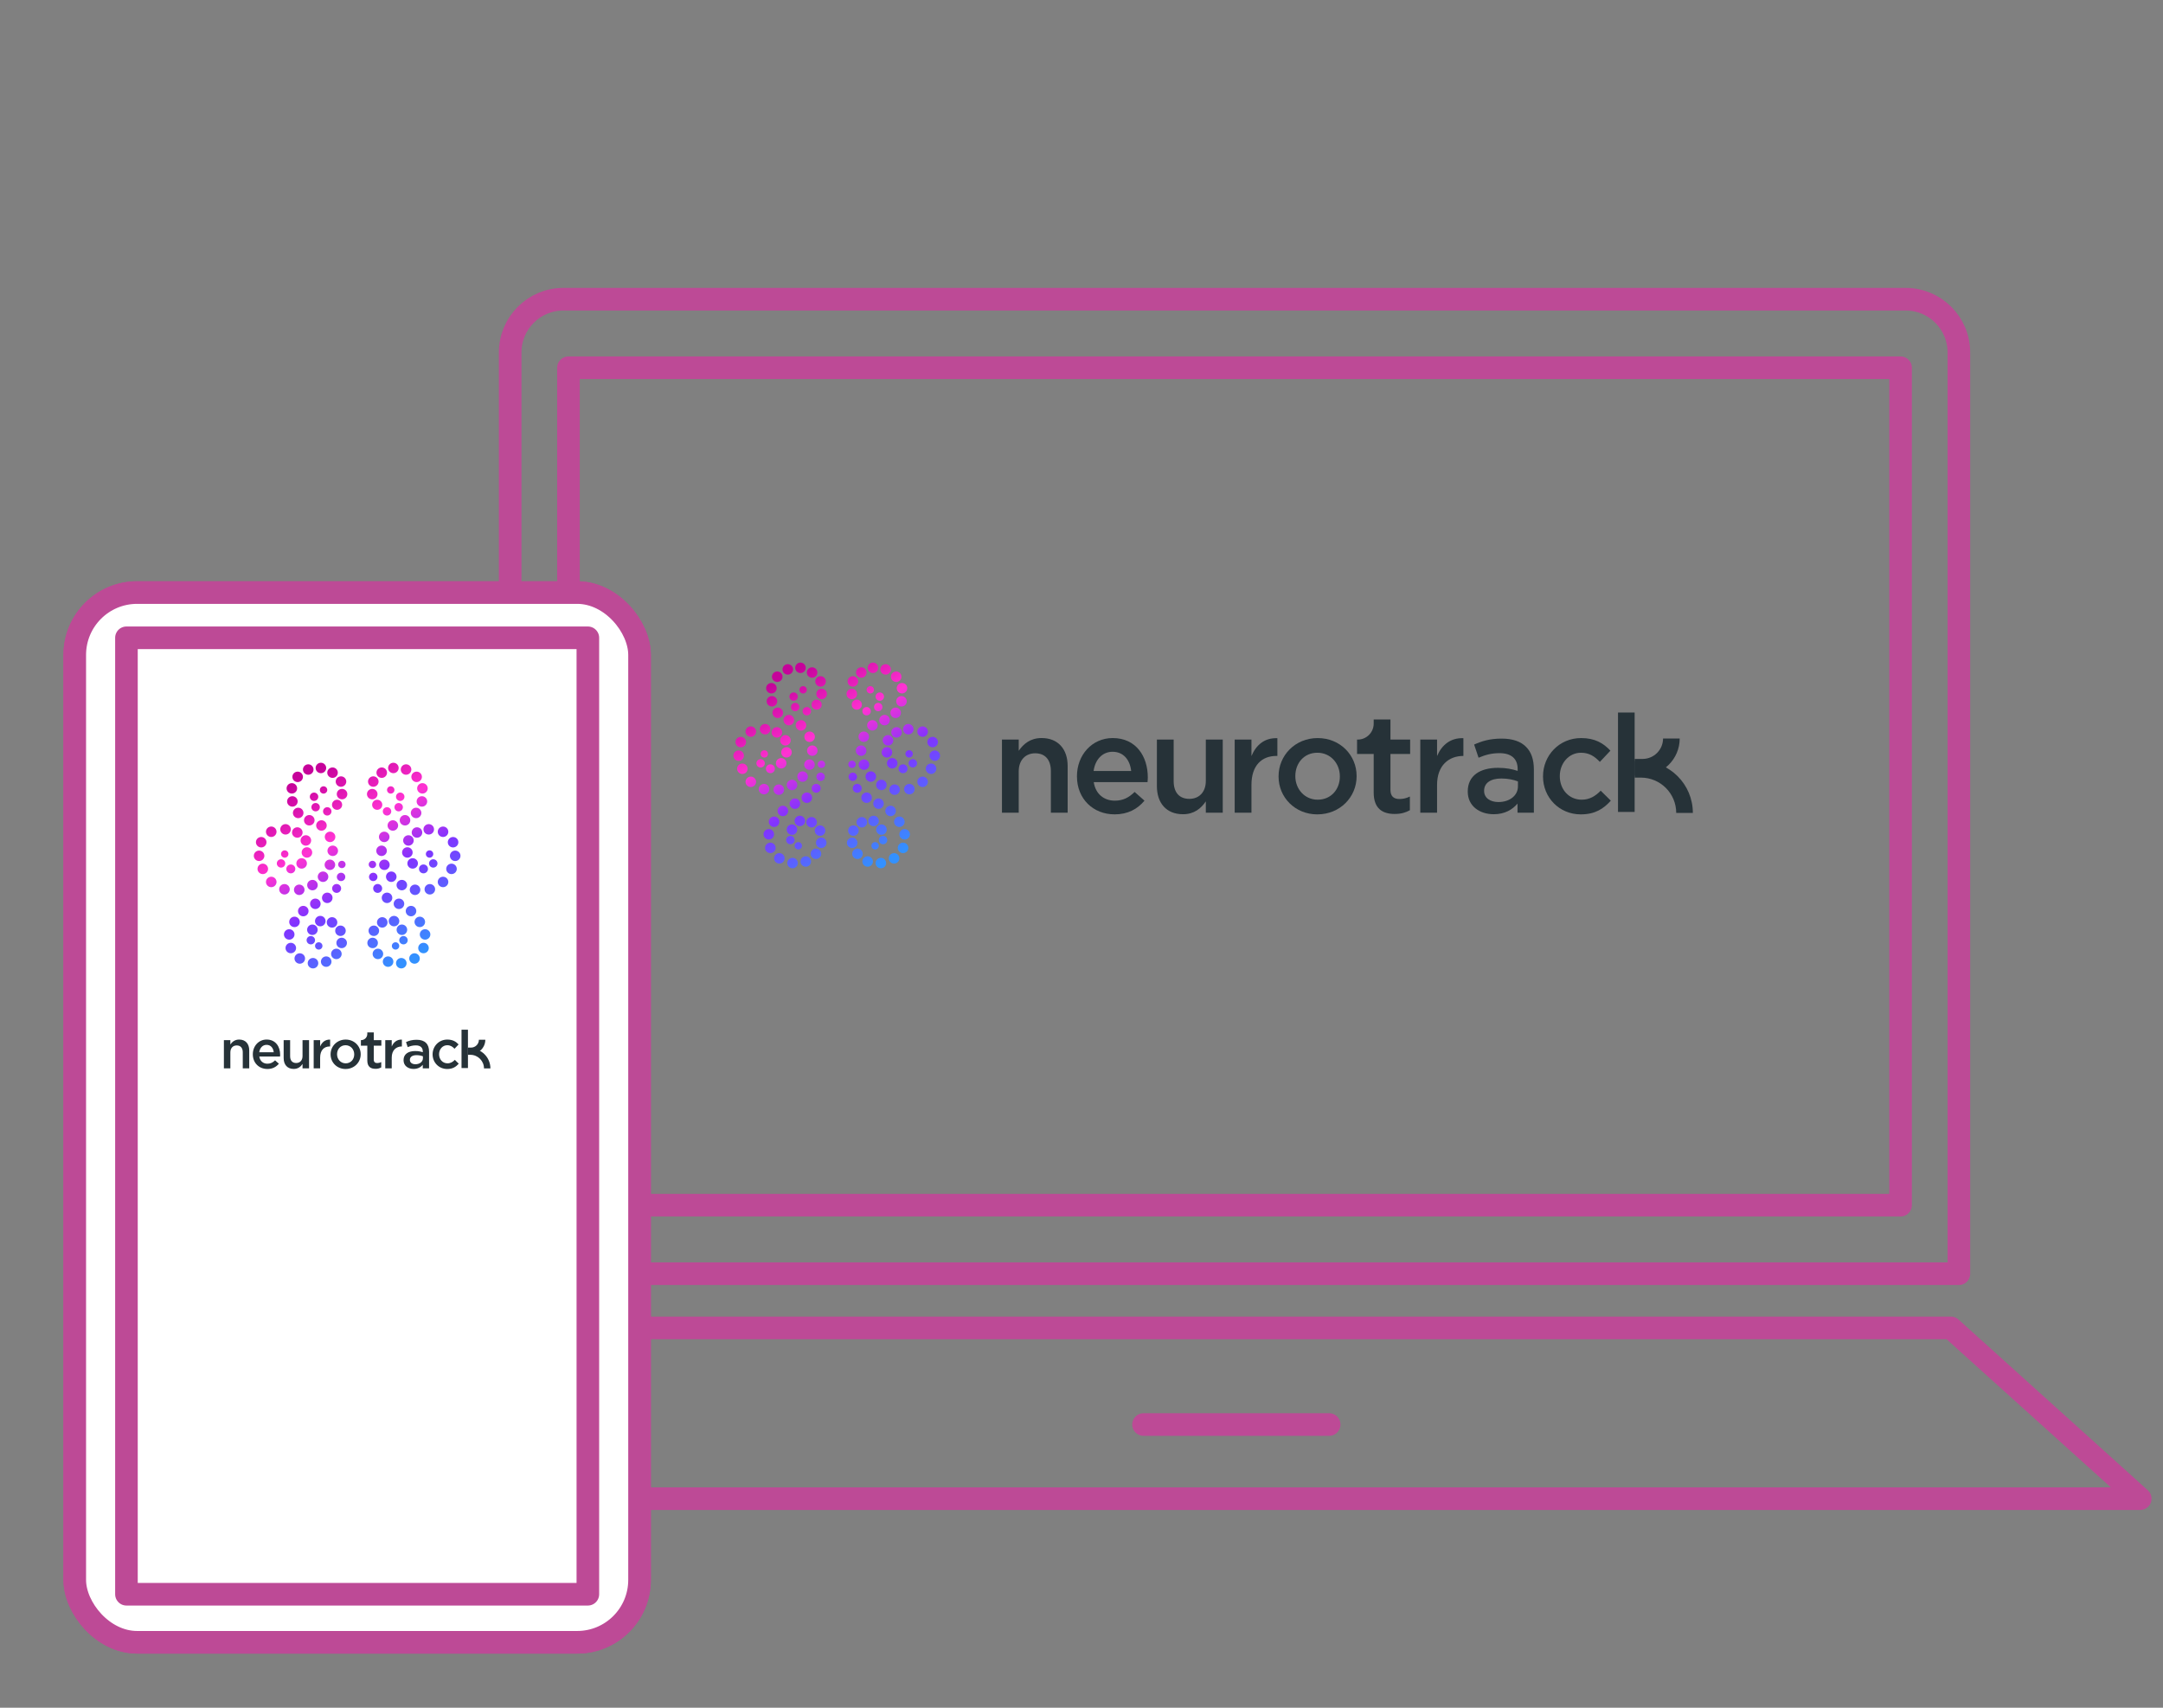
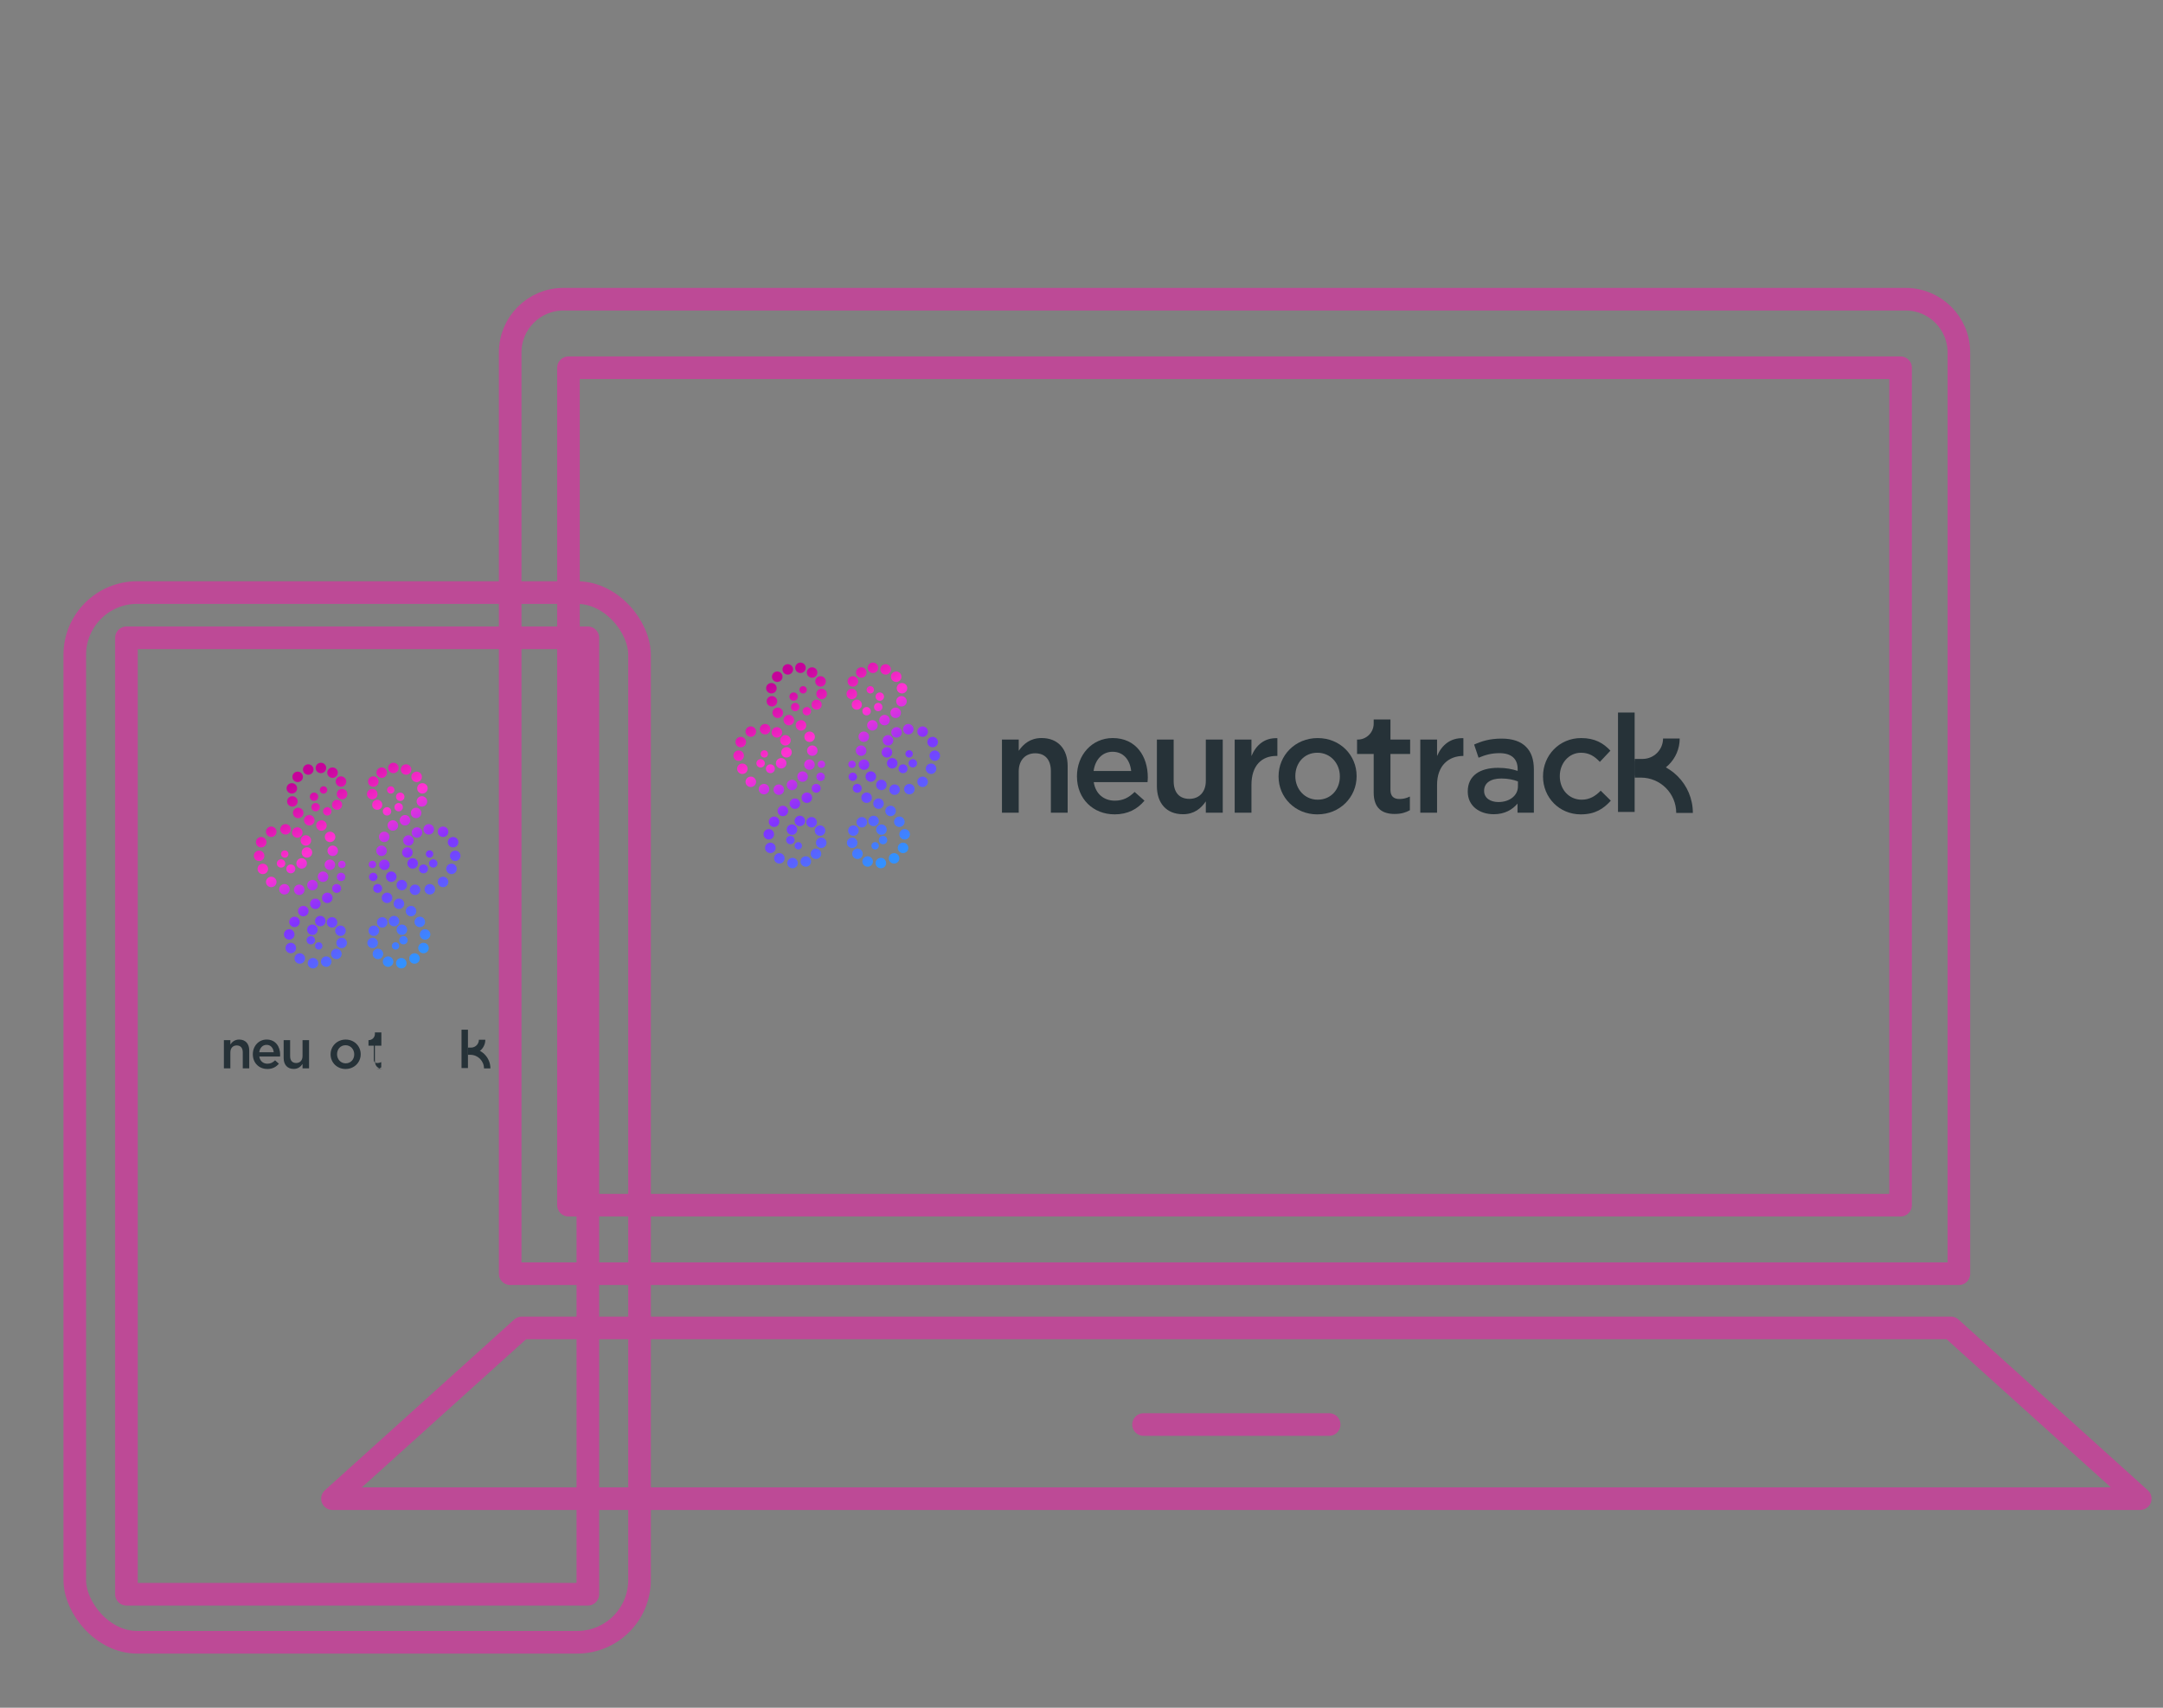
<svg xmlns="http://www.w3.org/2000/svg" xmlns:xlink="http://www.w3.org/1999/xlink" id="_レイヤー_1" data-name="レイヤー 1" width="67.028mm" height="52.917mm" version="1.1" viewBox="0 0 190 150">
  <rect x="0" y="0" width="190" height="150" fill="#808080" stroke="none" />
  <defs>
    <style>
      .cls-1 {
        fill: none;
      }

      .cls-1, .cls-2 {
        stroke: #bd4a96;
        stroke-linecap: round;
        stroke-linejoin: round;
        stroke-width: 1.985px;
      }

      .cls-3, .cls-4, .cls-5, .cls-6 {
        stroke-width: 0px;
      }

      .cls-3, .cls-5 {
        fill: #263238;
      }

      .cls-4 {
        fill: url(#_名称未設定グラデーション_2);
      }

      .cls-4, .cls-5, .cls-6 {
        fill-rule: evenodd;
      }

      .cls-2 {
        fill: #fff;
      }

      .cls-6 {
        fill: url(#_名称未設定グラデーション_2-2);
      }
    </style>
    <linearGradient id="_名称未設定グラデーション_2" data-name="名称未設定グラデーション 2" x1="68.966" y1="91.814" x2="78.967" y2="74.091" gradientTransform="translate(0 151.276) scale(1 -1)" gradientUnits="userSpaceOnUse">
      <stop offset="0" stop-color="#c6029a" />
      <stop offset=".29" stop-color="#ff33d2" />
      <stop offset=".529" stop-color="#8133ff" />
      <stop offset=".904" stop-color="#3391ff" />
    </linearGradient>
    <linearGradient id="_名称未設定グラデーション_2-2" data-name="名称未設定グラデーション 2" x1="26.841" y1="83.018" x2="36.842" y2="65.295" xlink:href="#_名称未設定グラデーション_2" />
  </defs>
  <path class="cls-1" d="M172.07,30.958v80.919H44.814V30.958c0-2.584,2.095-4.678,4.678-4.678h117.9c2.584,0,4.678,2.095,4.678,4.678Z" />
  <rect class="cls-1" x="49.935" y="32.3" width="117.014" height="73.555" />
  <polygon class="cls-1" points="188 131.636 171.37 116.638 45.833 116.638 29.203 131.636 188 131.636" />
  <line class="cls-1" x1="100.449" y1="125.125" x2="116.754" y2="125.125" />
  <path class="cls-4" d="M70.315,59.118c.256,0,.464-.206.464-.459s-.208-.459-.464-.459-.464.206-.464.459.208.459.464.459ZM69.665,58.797c0,.254-.208.459-.464.459s-.464-.206-.464-.459.208-.459.464-.459.464.206.464.459ZM68.273,59.899c.256,0,.464-.206.464-.459s-.208-.459-.464-.459-.464.206-.464.459.208.459.464.459ZM68.226,60.45c0,.254-.208.459-.464.459s-.464-.206-.464-.459.208-.459.464-.459.464.206.464.459ZM67.808,62.058c.256,0,.464-.206.464-.459s-.208-.459-.464-.459-.464.206-.464.459.208.459.464.459ZM68.783,62.609c0,.254-.208.459-.464.459s-.464-.206-.464-.459.208-.459.464-.459.464.206.464.459ZM69.294,63.711c.256,0,.464-.206.464-.459s-.208-.459-.464-.459-.464.206-.464.459.208.459.464.459ZM70.825,63.711c0,.254-.208.459-.464.459s-.464-.206-.464-.459.208-.459.464-.459.464.206.464.459ZM71.118,65.171c.256,0,.464-.206.464-.459s-.208-.459-.464-.459-.464.206-.464.459.208.459.464.459ZM71.818,65.934c0,.254-.208.459-.464.459s-.464-.206-.464-.459.208-.459.464-.459.464.206.464.459ZM72.084,68.596c.205,0,.371-.165.371-.367s-.166-.367-.371-.367-.371.164-.371.367.166.367.371.367ZM70.124,74.613c.179,0,.325-.144.325-.322s-.146-.322-.325-.322-.325.144-.325.322.145.322.325.322ZM69.799,73.788c0,.203-.166.367-.371.367s-.371-.164-.371-.367.166-.367.371-.367.371.164.371.367ZM69.567,73.33c.256,0,.464-.206.464-.459s-.208-.459-.464-.459-.464.206-.464.459.208.459.464.459ZM71.756,72.225c0,.254-.208.459-.464.459s-.464-.206-.464-.459.208-.459.464-.459.464.206.464.459ZM70.26,72.568c.256,0,.464-.206.464-.459s-.208-.459-.464-.459-.464.206-.464.459.208.459.464.459ZM72.497,72.959c0,.254-.208.459-.464.459s-.464-.206-.464-.459.208-.459.464-.459.464.206.464.459ZM72.138,74.487c.256,0,.464-.206.464-.459s-.208-.459-.464-.459-.464.206-.464.459.208.459.464.459ZM72.138,74.993c0,.254-.208.459-.464.459s-.464-.206-.464-.459.208-.459.464-.459.464.206.464.459ZM70.78,76.129c.256,0,.464-.206.464-.459s-.208-.459-.464-.459-.464.206-.464.459.208.459.464.459ZM70.083,75.807c0,.254-.208.459-.464.459s-.464-.206-.464-.459.208-.459.464-.459.464.206.464.459ZM68.459,75.853c.256,0,.464-.206.464-.459s-.208-.459-.464-.459-.464.206-.464.459.208.459.464.459ZM68.134,74.475c0,.254-.208.459-.464.459s-.464-.206-.464-.459.208-.459.464-.459.464.206.464.459ZM67.531,73.74c.256,0,.464-.206.464-.459s-.208-.459-.464-.459-.464.206-.464.459.208.459.464.459ZM68.459,72.179c0,.254-.208.459-.464.459s-.464-.206-.464-.459.208-.459.464-.459.464.206.464.459ZM68.766,71.689c.256,0,.464-.206.464-.459s-.208-.459-.464-.459-.464.206-.464.459.208.459.464.459ZM70.288,70.59c0,.254-.208.459-.464.459s-.464-.206-.464-.459.208-.459.464-.459.464.206.464.459ZM70.872,70.525c.256,0,.464-.206.464-.459s-.208-.459-.464-.459-.464.206-.464.459.208.459.464.459ZM71.8,59.072c0,.254-.208.459-.464.459s-.464-.206-.464-.459.208-.459.464-.459.464.206.464.459ZM72.079,60.312c.256,0,.464-.206.464-.459s-.208-.459-.464-.459-.464.206-.464.459.208.459.464.459ZM72.636,60.955c0,.254-.208.459-.464.459s-.464-.206-.464-.459.208-.459.464-.459.464.206.464.459ZM71.734,62.336c.246,0,.446-.198.446-.442s-.2-.442-.446-.442-.446.198-.446.442.2.442.446.442ZM71.243,62.471c0,.203-.166.367-.371.367s-.371-.165-.371-.367.166-.367.371-.367.371.164.371.367ZM69.851,62.471c.205,0,.371-.165.371-.367s-.166-.367-.371-.367-.371.165-.371.367.166.367.371.367ZM70.084,61.187c0,.203-.166.367-.371.367s-.371-.165-.371-.367.166-.367.371-.367.371.165.371.367ZM70.547,60.912c.179,0,.325-.144.325-.322s-.145-.322-.325-.322-.325.144-.325.322.145.322.325.322ZM71.567,67.163c0,.254-.208.459-.464.459s-.464-.206-.464-.459.208-.459.464-.459.464.206.464.459ZM70.501,68.671c.256,0,.464-.206.464-.459s-.208-.459-.464-.459-.464.206-.464.459.208.459.464.459ZM70.036,68.947c0,.254-.208.459-.464.459s-.464-.206-.464-.459.208-.459.464-.459.464.206.464.459ZM68.412,69.819c.256,0,.464-.206.464-.459s-.208-.459-.464-.459-.464.206-.464.459.208.459.464.459ZM67.576,69.314c0,.254-.208.459-.464.459s-.464-.206-.464-.459.208-.459.464-.459.464.206.464.459ZM65.952,69.131c.256,0,.464-.206.464-.459s-.208-.459-.464-.459-.464.206-.464.459.208.459.464.459ZM65.673,67.523c0,.254-.208.459-.464.459s-.464-.206-.464-.459.208-.459.464-.459.464.206.464.459ZM64.884,66.834c.256,0,.464-.206.464-.459s-.208-.459-.464-.459-.464.206-.464.459.208.459.464.459ZM65.534,65.181c0,.254-.208.459-.464.459s-.464-.206-.464-.459.208-.459.464-.459.464.206.464.459ZM65.952,64.721c.256,0,.464-.206.464-.459s-.208-.459-.464-.459-.464.206-.464.459.208.459.464.459ZM67.672,64.05c0,.254-.208.459-.464.459s-.464-.206-.464-.459.208-.459.464-.459.464.206.464.459ZM68.992,65.485c.256,0,.464-.206.464-.459s-.208-.459-.464-.459-.464.206-.464.459.208.459.464.459ZM68.705,64.328c0,.254-.208.459-.464.459s-.464-.206-.464-.459.208-.459.464-.459.464.206.464.459ZM69.086,66.54c.256,0,.464-.206.464-.459s-.208-.459-.464-.459-.464.206-.464.459.208.459.464.459ZM69.085,67.044c0,.254-.208.459-.464.459s-.464-.206-.464-.459.208-.459.464-.459.464.206.464.459ZM67.671,67.916c.218,0,.395-.175.395-.39s-.177-.39-.395-.39-.395.175-.395.39.177.39.395.39ZM72.09,69.241c0,.216-.177.39-.395.39s-.395-.175-.395-.39.177-.39.395-.39.395.175.395.39ZM66.812,67.412c.205,0,.371-.165.371-.367s-.166-.367-.371-.367-.371.165-.371.367.166.367.371.367ZM67.461,66.219c0,.178-.145.322-.325.322s-.325-.144-.325-.322.145-.322.325-.322.325.144.325.322ZM72.155,67.456c.179,0,.325-.144.325-.322s-.145-.322-.325-.322-.325.144-.325.322.146.322.325.322ZM74.539,68.228c0,.203.166.367.371.367s.371-.165.371-.367-.166-.367-.371-.367-.371.164-.371.367ZM76.871,74.613c-.179,0-.325-.144-.325-.322s.145-.322.325-.322.325.144.325.322-.145.322-.325.322ZM77.196,73.788c0,.203.166.367.371.367s.371-.164.371-.367-.166-.367-.371-.367-.371.164-.371.367ZM77.428,73.33c-.256,0-.464-.206-.464-.459s.208-.459.464-.459.464.206.464.459-.208.459-.464.459ZM75.239,72.225c0,.254.208.459.464.459s.464-.206.464-.459-.208-.459-.464-.459-.464.206-.464.459ZM76.735,72.568c-.256,0-.464-.206-.464-.459s.208-.459.464-.459.464.206.464.459-.208.459-.464.459ZM74.498,72.959c0,.254.208.459.464.459s.464-.206.464-.459-.208-.459-.464-.459-.464.206-.464.459ZM74.857,74.487c-.256,0-.464-.206-.464-.459s.208-.459.464-.459.464.206.464.459-.208.459-.464.459ZM74.857,74.993c0,.254.208.459.464.459s.464-.206.464-.459-.208-.459-.464-.459-.464.206-.464.459ZM76.215,76.129c-.256,0-.464-.206-.464-.459s.208-.459.464-.459.464.206.464.459-.208.459-.464.459ZM76.912,75.807c0,.254.208.459.464.459s.464-.206.464-.459-.208-.459-.464-.459-.464.206-.464.459ZM78.536,75.853c-.256,0-.464-.206-.464-.459s.208-.459.464-.459.464.206.464.459-.208.459-.464.459ZM78.861,74.475c0,.254.208.459.464.459s.464-.206.464-.459-.208-.459-.464-.459-.464.206-.464.459ZM79.464,73.74c-.256,0-.464-.206-.464-.459s.208-.459.464-.459.464.206.464.459-.208.459-.464.459ZM78.536,72.179c0,.254.208.459.464.459s.464-.206.464-.459-.208-.459-.464-.459-.464.206-.464.459ZM78.229,71.689c-.256,0-.464-.206-.464-.459s.208-.459.464-.459.464.206.464.459-.208.459-.464.459ZM76.706,70.59c0,.254.208.459.464.459s.464-.206.464-.459-.208-.459-.464-.459-.464.206-.464.459ZM76.123,70.525c-.256,0-.464-.206-.464-.459s.208-.459.464-.459.464.206.464.459-.208.459-.464.459ZM75.177,65.934c0,.254.208.459.464.459s.464-.206.464-.459-.208-.459-.464-.459-.464.206-.464.459ZM75.877,65.171c-.256,0-.464-.206-.464-.459s.208-.459.464-.459.464.206.464.459-.208.459-.464.459ZM76.169,63.711c0,.254.208.459.464.459s.464-.206.464-.459-.208-.459-.464-.459-.464.206-.464.459ZM77.701,63.711c-.256,0-.464-.206-.464-.459s.208-.459.464-.459.464.206.464.459-.208.459-.464.459ZM78.212,62.609c0,.254.208.459.464.459s.464-.206.464-.459-.208-.459-.464-.459-.464.206-.464.459ZM79.186,62.058c-.256,0-.464-.206-.464-.459s.208-.459.464-.459.464.206.464.459-.208.459-.464.459ZM78.769,60.45c0,.254.208.459.464.459s.464-.206.464-.459-.208-.459-.464-.459-.464.206-.464.459ZM78.722,59.899c-.256,0-.464-.206-.464-.459s.208-.459.464-.459.464.206.464.459-.208.459-.464.459ZM77.33,58.797c0,.254.208.459.464.459s.464-.206.464-.459-.208-.459-.464-.459-.464.206-.464.459ZM76.68,59.118c-.256,0-.464-.206-.464-.459s.208-.459.464-.459.464.206.464.459-.208.459-.464.459ZM75.195,59.072c0,.254.208.459.464.459s.464-.206.464-.459-.208-.459-.464-.459-.464.206-.464.459ZM74.916,60.312c-.256,0-.464-.206-.464-.459s.208-.459.464-.459.464.206.464.459-.208.459-.464.459ZM74.359,60.955c0,.254.208.459.464.459s.464-.206.464-.459-.208-.459-.464-.459-.464.206-.464.459ZM75.261,62.336c-.246,0-.446-.198-.446-.442s.2-.442.446-.442.446.198.446.442-.2.442-.446.442ZM75.752,62.471c0,.203.166.367.371.367s.371-.165.371-.367-.166-.367-.371-.367-.371.164-.371.367ZM77.144,62.471c-.205,0-.371-.165-.371-.367s.166-.367.371-.367.371.165.371.367-.166.367-.371.367ZM76.911,61.187c0,.203.166.367.371.367s.371-.165.371-.367-.166-.367-.371-.367-.371.165-.371.367ZM76.448,60.912c-.179,0-.325-.144-.325-.322s.145-.322.325-.322.325.144.325.322-.146.322-.325.322ZM75.428,67.163c0,.254.208.459.464.459s.464-.206.464-.459-.208-.459-.464-.459-.464.206-.464.459ZM76.494,68.671c-.256,0-.464-.206-.464-.459s.208-.459.464-.459.464.206.464.459-.208.459-.464.459ZM76.959,68.947c0,.254.208.459.464.459s.464-.206.464-.459-.208-.459-.464-.459-.464.206-.464.459ZM78.583,69.819c-.256,0-.464-.206-.464-.459s.208-.459.464-.459.464.206.464.459-.208.459-.464.459ZM79.418,69.314c0,.254.208.459.464.459s.464-.206.464-.459-.208-.459-.464-.459-.464.206-.464.459ZM81.043,69.131c-.256,0-.464-.206-.464-.459s.208-.459.464-.459.464.206.464.459-.208.459-.464.459ZM81.321,67.523c0,.254.208.459.464.459s.464-.206.464-.459-.208-.459-.464-.459-.464.206-.464.459ZM82.111,66.834c-.256,0-.464-.206-.464-.459s.208-.459.464-.459.464.206.464.459-.208.459-.464.459ZM81.461,65.181c0,.254.208.459.464.459s.464-.206.464-.459-.208-.459-.464-.459-.464.206-.464.459ZM81.043,64.721c-.256,0-.464-.206-.464-.459s.208-.459.464-.459.464.206.464.459-.208.459-.464.459ZM79.323,64.05c0,.254.208.459.464.459s.464-.206.464-.459-.208-.459-.464-.459-.464.206-.464.459ZM78.002,65.485c-.256,0-.464-.206-.464-.459s.208-.459.464-.459.464.206.464.459-.208.459-.464.459ZM78.29,64.328c0,.254.208.459.464.459s.464-.206.464-.459-.208-.459-.464-.459-.464.206-.464.459ZM77.909,66.54c-.256,0-.464-.206-.464-.459s.208-.459.464-.459.464.206.464.459-.208.459-.464.459ZM77.91,67.044c0,.254.208.459.464.459s.464-.206.464-.459-.208-.459-.464-.459-.464.206-.464.459ZM79.324,67.916c-.218,0-.395-.175-.395-.39s.177-.39.395-.39.395.175.395.39-.177.39-.395.39ZM74.905,69.241c0,.216.177.39.395.39s.395-.175.395-.39-.177-.39-.395-.39-.395.175-.395.39ZM80.183,67.412c-.205,0-.371-.165-.371-.367s.166-.367.371-.367.371.165.371.367-.166.367-.371.367ZM79.533,66.219c0,.178.145.322.325.322s.325-.144.325-.322-.146-.322-.325-.322-.325.144-.325.322ZM74.84,67.456c-.179,0-.325-.144-.325-.322s.146-.322.325-.322.325.144.325.322-.145.322-.325.322Z" />
  <g>
    <path class="cls-3" d="M88.012,71.385h1.473v-3.625c0-.998.597-1.594,1.449-1.594.877,0,1.376.572,1.376,1.569v3.649h1.474v-4.1c0-1.484-.84-2.457-2.289-2.457-.999,0-1.595.523-2.009,1.119v-.985h-1.473v6.423Z" />
    <path class="cls-3" d="M97.902,71.531c1.181,0,2.022-.474,2.63-1.204l-.865-.766c-.511.499-1.023.766-1.741.766-.95,0-1.693-.584-1.851-1.63h4.725c.012-.146.024-.28.024-.414,0-1.849-1.035-3.455-3.081-3.455-1.839,0-3.142,1.508-3.142,3.345v.024c0,1.983,1.437,3.333,3.3,3.333ZM96.063,67.723c.134-.998.767-1.691,1.668-1.691.974,0,1.534.742,1.632,1.691h-3.3Z" />
    <path class="cls-3" d="M103.912,71.519c.999,0,1.595-.523,2.009-1.131v.997h1.486v-6.423h-1.486v3.625c0,.998-.597,1.581-1.449,1.581-.877,0-1.376-.56-1.376-1.557v-3.649h-1.473v4.087c0,1.496.84,2.469,2.289,2.469Z" />
    <path class="cls-3" d="M108.456,71.385h1.473v-2.445c0-1.703.901-2.542,2.192-2.542h.085v-1.557c-1.133-.049-1.876.608-2.277,1.569v-1.448h-1.473v6.423Z" />
    <path class="cls-3" d="M115.72,71.531c1.985,0,3.446-1.521,3.446-3.345,0,0,0,1.813,0-.024s-1.449-3.333-3.422-3.333-3.434,1.521-3.434,3.358v.024c0,1.825,1.449,3.321,3.41,3.321ZM115.744,70.241c-1.145,0-1.961-.937-1.961-2.056v-.024c0-1.119.755-2.044,1.937-2.044,1.157,0,1.973.937,1.973,2.068v.024c0,1.107-.755,2.032-1.948,2.032Z" />
    <path class="cls-3" d="M122.517,71.494c.56,0,.962-.122,1.327-.328v-1.204c-.292.146-.584.219-.913.219-.5,0-.792-.231-.792-.803v-3.151h1.729v-1.265h-1.729v-1.764h-1.473v.361c0,.775-.629,1.403-1.403,1.403h-.058v1.265h1.461v3.382c0,1.411.767,1.886,1.851,1.886Z" />
    <path class="cls-3" d="M124.76,71.385h1.473v-2.445c0-1.703,1.022-2.542,2.313-2.542v-1.557c-1.132-.049-1.91.608-2.313,1.569v-1.448h-1.473v6.423Z" />
    <path class="cls-3" d="M131.206,71.519c.987,0,1.656-.414,2.094-.937v.803h1.437v-3.808c0-.839-.219-1.521-.694-1.983-.45-.462-1.169-.718-2.131-.718-1.023,0-1.717.207-2.423.523l.39,1.156c.584-.243,1.12-.401,1.839-.401,1.035,0,1.595.487,1.595,1.399v.158c-.499-.158-1.011-.268-1.729-.268-1.571,0-2.655.681-2.655,2.068s0,.024,0,.024c0,1.29,1.071,1.983,2.277,1.983ZM131.62,70.448c-.706,0-1.254-.353-1.254-.973v-.024c0-.669.56-1.071,1.51-1.071.584,0,1.084.109,1.461.255v.438c0,.815-.743,1.375-1.717,1.375Z" />
    <path class="cls-3" d="M138.865,71.531c1.254,0,1.997-.499,2.631-1.204l-.889-.876c-.463.474-.974.791-1.668.791-1.132,0-1.924-.912-1.924-2.056v-.024c0-1.119.792-2.044,1.863-2.044.731,0,1.205.328,1.656.803l.926-.985c-.609-.657-1.364-1.107-2.57-1.107-1.936,0-3.349,1.533-3.349,3.358v.024c0,1.825,1.413,3.321,3.324,3.321Z" />
    <path class="cls-5" d="M144.288,66.661c.992,0,1.796-.803,1.796-1.794h1.462c0,1.797-1.459,3.254-3.258,3.254h-.7v-1.46h.7Z" />
    <path class="cls-5" d="M144.136,68.302c1.715,0,3.105,1.389,3.105,3.102h1.461c0-2.519-2.044-4.562-4.567-4.562h-.548v1.46h.548Z" />
    <rect class="cls-3" x="142.127" y="62.585" width="1.461" height="8.732" />
  </g>
  <rect class="cls-1" x="6.567" y="52.048" width="49.61" height="92.203" rx="5.477" ry="5.477" />
-   <rect class="cls-2" x="6.567" y="52.048" width="49.61" height="92.203" rx="5.477" ry="5.477" />
  <rect class="cls-1" x="11.107" y="56.021" width="40.531" height="84.011" />
  <path class="cls-6" d="M28.189,67.914c.256,0,.464-.206.464-.459s-.208-.459-.464-.459-.464.206-.464.459.208.459.464.459ZM27.54,67.592c0,.254-.208.459-.464.459s-.464-.206-.464-.459.208-.459.464-.459.464.206.464.459ZM26.147,68.695c.256,0,.464-.206.464-.459s-.208-.459-.464-.459-.464.206-.464.459.208.459.464.459ZM26.101,69.246c0,.254-.208.459-.464.459s-.464-.206-.464-.459.208-.459.464-.459.464.206.464.459ZM25.683,70.853c.256,0,.464-.206.464-.459s-.208-.459-.464-.459-.464.206-.464.459.208.459.464.459ZM26.658,71.405c0,.254-.208.459-.464.459s-.464-.206-.464-.459.208-.459.464-.459.464.206.464.459ZM27.168,72.507c.256,0,.464-.206.464-.459s-.208-.459-.464-.459-.464.206-.464.459.208.459.464.459ZM28.7,72.507c0,.254-.208.459-.464.459s-.464-.206-.464-.459.208-.459.464-.459.464.206.464.459ZM28.993,73.967c.256,0,.464-.206.464-.459s-.208-.459-.464-.459-.464.206-.464.459.208.459.464.459ZM29.692,74.73c0,.254-.208.459-.464.459s-.464-.206-.464-.459.208-.459.464-.459.464.206.464.459ZM29.959,77.391c.205,0,.371-.165.371-.367s-.166-.367-.371-.367-.371.164-.371.367.166.367.371.367ZM27.999,83.409c.179,0,.325-.144.325-.322s-.146-.322-.325-.322-.325.144-.325.322.145.322.325.322ZM27.674,82.584c0,.203-.166.367-.371.367s-.371-.164-.371-.367.166-.367.371-.367.371.164.371.367ZM27.441,82.125c.256,0,.464-.206.464-.459s-.208-.459-.464-.459-.464.206-.464.459.208.459.464.459ZM29.631,81.02c0,.254-.208.459-.464.459s-.464-.206-.464-.459.208-.459.464-.459.464.206.464.459ZM28.134,81.364c.256,0,.464-.206.464-.459s-.208-.459-.464-.459-.464.206-.464.459.208.459.464.459ZM30.371,81.755c0,.254-.208.459-.464.459s-.464-.206-.464-.459.208-.459.464-.459.464.206.464.459ZM30.012,83.283c.256,0,.464-.206.464-.459s-.208-.459-.464-.459-.464.206-.464.459.208.459.464.459ZM30.012,83.788c0,.254-.208.459-.464.459s-.464-.206-.464-.459.208-.459.464-.459.464.206.464.459ZM28.654,84.924c.256,0,.464-.206.464-.459s-.208-.459-.464-.459-.464.206-.464.459.208.459.464.459ZM27.958,84.603c0,.254-.208.459-.464.459s-.464-.206-.464-.459.208-.459.464-.459.464.206.464.459ZM26.333,84.649c.256,0,.464-.206.464-.459s-.208-.459-.464-.459-.464.206-.464.459.208.459.464.459ZM26.008,83.271c0,.254-.208.459-.464.459s-.464-.206-.464-.459.208-.459.464-.459.464.206.464.459ZM25.405,82.536c.256,0,.464-.206.464-.459s-.208-.459-.464-.459-.464.206-.464.459.208.459.464.459ZM26.333,80.975c0,.254-.208.459-.464.459s-.464-.206-.464-.459.208-.459.464-.459.464.206.464.459ZM26.64,80.485c.256,0,.464-.206.464-.459s-.208-.459-.464-.459-.464.206-.464.459.208.459.464.459ZM28.163,79.386c0,.254-.208.459-.464.459s-.464-.206-.464-.459.208-.459.464-.459.464.206.464.459ZM28.747,79.321c.256,0,.464-.206.464-.459s-.208-.459-.464-.459-.464.206-.464.459.208.459.464.459ZM29.675,67.868c0,.254-.208.459-.464.459s-.464-.206-.464-.459.208-.459.464-.459.464.206.464.459ZM29.953,69.108c.256,0,.464-.206.464-.459s-.208-.459-.464-.459-.464.206-.464.459.208.459.464.459ZM30.51,69.751c0,.254-.208.459-.464.459s-.464-.206-.464-.459.208-.459.464-.459.464.206.464.459ZM29.609,71.131c.246,0,.446-.198.446-.442s-.2-.442-.446-.442-.446.198-.446.442.2.442.446.442ZM29.118,71.267c0,.203-.166.367-.371.367s-.371-.165-.371-.367.166-.367.371-.367.371.164.371.367ZM27.725,71.267c.205,0,.371-.165.371-.367s-.166-.367-.371-.367-.371.165-.371.367.166.367.371.367ZM27.958,69.983c0,.203-.166.367-.371.367s-.371-.165-.371-.367.166-.367.371-.367.371.165.371.367ZM28.421,69.708c.179,0,.325-.144.325-.322s-.145-.322-.325-.322-.325.144-.325.322.145.322.325.322ZM29.442,75.959c0,.254-.208.459-.464.459s-.464-.206-.464-.459.208-.459.464-.459.464.206.464.459ZM28.375,77.467c.256,0,.464-.206.464-.459s-.208-.459-.464-.459-.464.206-.464.459.208.459.464.459ZM27.911,77.743c0,.254-.208.459-.464.459s-.464-.206-.464-.459.208-.459.464-.459.464.206.464.459ZM26.286,78.615c.256,0,.464-.206.464-.459s-.208-.459-.464-.459-.464.206-.464.459.208.459.464.459ZM25.451,78.11c0,.254-.208.459-.464.459s-.464-.206-.464-.459.208-.459.464-.459.464.206.464.459ZM23.827,77.926c.256,0,.464-.206.464-.459s-.208-.459-.464-.459-.464.206-.464.459.208.459.464.459ZM23.548,76.319c0,.254-.208.459-.464.459s-.464-.206-.464-.459.208-.459.464-.459.464.206.464.459ZM22.759,75.63c.256,0,.464-.206.464-.459s-.208-.459-.464-.459-.464.206-.464.459.208.459.464.459ZM23.409,73.977c0,.254-.208.459-.464.459s-.464-.206-.464-.459.208-.459.464-.459.464.206.464.459ZM23.827,73.517c.256,0,.464-.206.464-.459s-.208-.459-.464-.459-.464.206-.464.459.208.459.464.459ZM25.547,72.845c0,.254-.208.459-.464.459s-.464-.206-.464-.459.208-.459.464-.459.464.206.464.459ZM26.867,74.281c.256,0,.464-.206.464-.459s-.208-.459-.464-.459-.464.206-.464.459.208.459.464.459ZM26.58,73.124c0,.254-.208.459-.464.459s-.464-.206-.464-.459.208-.459.464-.459.464.206.464.459ZM26.961,75.336c.256,0,.464-.206.464-.459s-.208-.459-.464-.459-.464.206-.464.459.208.459.464.459ZM26.96,75.839c0,.254-.208.459-.464.459s-.464-.206-.464-.459.208-.459.464-.459.464.206.464.459ZM25.545,76.712c.218,0,.395-.175.395-.39s-.177-.39-.395-.39-.395.175-.395.39.177.39.395.39ZM29.965,78.036c0,.216-.177.39-.395.39s-.395-.175-.395-.39.177-.39.395-.39.395.175.395.39ZM24.687,76.207c.205,0,.371-.165.371-.367s-.166-.367-.371-.367-.371.165-.371.367.166.367.371.367ZM25.336,75.014c0,.178-.145.322-.325.322s-.325-.144-.325-.322.145-.322.325-.322.325.144.325.322ZM30.03,76.252c.179,0,.325-.144.325-.322s-.145-.322-.325-.322-.325.144-.325.322.146.322.325.322ZM32.414,77.024c0,.203.166.367.371.367s.371-.165.371-.367-.166-.367-.371-.367-.371.164-.371.367ZM34.745,83.409c-.179,0-.325-.144-.325-.322s.145-.322.325-.322.325.144.325.322-.145.322-.325.322ZM35.07,82.584c0,.203.166.367.371.367s.371-.164.371-.367-.166-.367-.371-.367-.371.164-.371.367ZM35.303,82.125c-.256,0-.464-.206-.464-.459s.208-.459.464-.459.464.206.464.459-.208.459-.464.459ZM33.113,81.02c0,.254.208.459.464.459s.464-.206.464-.459-.208-.459-.464-.459-.464.206-.464.459ZM34.61,81.364c-.256,0-.464-.206-.464-.459s.208-.459.464-.459.464.206.464.459-.208.459-.464.459ZM32.373,81.755c0,.254.208.459.464.459s.464-.206.464-.459-.208-.459-.464-.459-.464.206-.464.459ZM32.732,83.283c-.256,0-.464-.206-.464-.459s.208-.459.464-.459.464.206.464.459-.208.459-.464.459ZM32.732,83.788c0,.254.208.459.464.459s.464-.206.464-.459-.208-.459-.464-.459-.464.206-.464.459ZM34.09,84.924c-.256,0-.464-.206-.464-.459s.208-.459.464-.459.464.206.464.459-.208.459-.464.459ZM34.786,84.603c0,.254.208.459.464.459s.464-.206.464-.459-.208-.459-.464-.459-.464.206-.464.459ZM36.411,84.649c-.256,0-.464-.206-.464-.459s.208-.459.464-.459.464.206.464.459-.208.459-.464.459ZM36.736,83.271c0,.254.208.459.464.459s.464-.206.464-.459-.208-.459-.464-.459-.464.206-.464.459ZM37.339,82.536c-.256,0-.464-.206-.464-.459s.208-.459.464-.459.464.206.464.459-.208.459-.464.459ZM36.411,80.975c0,.254.208.459.464.459s.464-.206.464-.459-.208-.459-.464-.459-.464.206-.464.459ZM36.104,80.485c-.256,0-.464-.206-.464-.459s.208-.459.464-.459.464.206.464.459-.208.459-.464.459ZM34.581,79.386c0,.254.208.459.464.459s.464-.206.464-.459-.208-.459-.464-.459-.464.206-.464.459ZM33.997,79.321c-.256,0-.464-.206-.464-.459s.208-.459.464-.459.464.206.464.459-.208.459-.464.459ZM33.052,74.73c0,.254.208.459.464.459s.464-.206.464-.459-.208-.459-.464-.459-.464.206-.464.459ZM33.751,73.967c-.256,0-.464-.206-.464-.459s.208-.459.464-.459.464.206.464.459-.208.459-.464.459ZM34.044,72.507c0,.254.208.459.464.459s.464-.206.464-.459-.208-.459-.464-.459-.464.206-.464.459ZM35.576,72.507c-.256,0-.464-.206-.464-.459s.208-.459.464-.459.464.206.464.459-.208.459-.464.459ZM36.086,71.405c0,.254.208.459.464.459s.464-.206.464-.459-.208-.459-.464-.459-.464.206-.464.459ZM37.061,70.853c-.256,0-.464-.206-.464-.459s.208-.459.464-.459.464.206.464.459-.208.459-.464.459ZM36.643,69.246c0,.254.208.459.464.459s.464-.206.464-.459-.208-.459-.464-.459-.464.206-.464.459ZM36.597,68.695c-.256,0-.464-.206-.464-.459s.208-.459.464-.459.464.206.464.459-.208.459-.464.459ZM35.204,67.592c0,.254.208.459.464.459s.464-.206.464-.459-.208-.459-.464-.459-.464.206-.464.459ZM34.555,67.914c-.256,0-.464-.206-.464-.459s.208-.459.464-.459.464.206.464.459-.208.459-.464.459ZM33.069,67.868c0,.254.208.459.464.459s.464-.206.464-.459-.208-.459-.464-.459-.464.206-.464.459ZM32.791,69.108c-.256,0-.464-.206-.464-.459s.208-.459.464-.459.464.206.464.459-.208.459-.464.459ZM32.234,69.751c0,.254.208.459.464.459s.464-.206.464-.459-.208-.459-.464-.459-.464.206-.464.459ZM33.135,71.131c-.246,0-.446-.198-.446-.442s.2-.442.446-.442.446.198.446.442-.2.442-.446.442ZM33.626,71.267c0,.203.166.367.371.367s.371-.165.371-.367-.166-.367-.371-.367-.371.164-.371.367ZM35.019,71.267c-.205,0-.371-.165-.371-.367s.166-.367.371-.367.371.165.371.367-.166.367-.371.367ZM34.786,69.983c0,.203.166.367.371.367s.371-.165.371-.367-.166-.367-.371-.367-.371.165-.371.367ZM34.323,69.708c-.179,0-.325-.144-.325-.322s.145-.322.325-.322.325.144.325.322-.146.322-.325.322ZM33.302,75.959c0,.254.208.459.464.459s.464-.206.464-.459-.208-.459-.464-.459-.464.206-.464.459ZM34.369,77.467c-.256,0-.464-.206-.464-.459s.208-.459.464-.459.464.206.464.459-.208.459-.464.459ZM34.833,77.743c0,.254.208.459.464.459s.464-.206.464-.459-.208-.459-.464-.459-.464.206-.464.459ZM36.458,78.615c-.256,0-.464-.206-.464-.459s.208-.459.464-.459.464.206.464.459-.208.459-.464.459ZM37.293,78.11c0,.254.208.459.464.459s.464-.206.464-.459-.208-.459-.464-.459-.464.206-.464.459ZM38.917,77.926c-.256,0-.464-.206-.464-.459s.208-.459.464-.459.464.206.464.459-.208.459-.464.459ZM39.196,76.319c0,.254.208.459.464.459s.464-.206.464-.459-.208-.459-.464-.459-.464.206-.464.459ZM39.985,75.63c-.256,0-.464-.206-.464-.459s.208-.459.464-.459.464.206.464.459-.208.459-.464.459ZM39.335,73.977c0,.254.208.459.464.459s.464-.206.464-.459-.208-.459-.464-.459-.464.206-.464.459ZM38.917,73.517c-.256,0-.464-.206-.464-.459s.208-.459.464-.459.464.206.464.459-.208.459-.464.459ZM37.197,72.845c0,.254.208.459.464.459s.464-.206.464-.459-.208-.459-.464-.459-.464.206-.464.459ZM35.877,74.281c-.256,0-.464-.206-.464-.459s.208-.459.464-.459.464.206.464.459-.208.459-.464.459ZM36.164,73.124c0,.254.208.459.464.459s.464-.206.464-.459-.208-.459-.464-.459-.464.206-.464.459ZM35.783,75.336c-.256,0-.464-.206-.464-.459s.208-.459.464-.459.464.206.464.459-.208.459-.464.459ZM35.784,75.839c0,.254.208.459.464.459s.464-.206.464-.459-.208-.459-.464-.459-.464.206-.464.459ZM37.199,76.712c-.218,0-.395-.175-.395-.39s.177-.39.395-.39.395.175.395.39-.177.39-.395.39ZM32.779,78.036c0,.216.177.39.395.39s.395-.175.395-.39-.177-.39-.395-.39-.395.175-.395.39ZM38.057,76.207c-.205,0-.371-.165-.371-.367s.166-.367.371-.367.371.165.371.367-.166.367-.371.367ZM37.408,75.014c0,.178.145.322.325.322s.325-.144.325-.322-.146-.322-.325-.322-.325.144-.325.322ZM32.714,76.252c-.179,0-.325-.144-.325-.322s.146-.322.325-.322.325.144.325.322-.145.322-.325.322Z" />
  <g>
    <path class="cls-3" d="M19.667,93.839h.568v-1.398c0-.385.23-.615.559-.615.338,0,.531.221.531.605v1.408h.568v-1.581c0-.572-.324-.948-.883-.948-.385,0-.615.202-.775.432v-.38h-.568v2.478Z" />
    <path class="cls-3" d="M23.482,93.896c.456,0,.78-.183,1.015-.465l-.334-.296c-.197.192-.395.296-.672.296-.366,0-.653-.225-.714-.629h1.823c.005-.056.009-.108.009-.16,0-.713-.399-1.333-1.188-1.333-.709,0-1.212.582-1.212,1.29v.009c0,.765.554,1.286,1.273,1.286ZM22.772,92.427c.052-.385.296-.652.644-.652.376,0,.592.286.629.652h-1.273Z" />
    <path class="cls-3" d="M25.8,93.891c.385,0,.615-.202.775-.436v.385h.573v-2.478h-.573v1.398c0,.385-.23.61-.559.61-.338,0-.531-.216-.531-.601v-1.408h-.568v1.577c0,.577.324.953.883.953Z" />
-     <path class="cls-3" d="M27.553,93.839h.568v-.943c0-.657.348-.981.846-.981h.033v-.601c-.437-.019-.723.235-.878.605v-.558h-.568v2.478Z" />
    <path class="cls-3" d="M30.355,93.896c.766,0,1.329-.587,1.329-1.29,0,0,0,.699,0-.009s-.559-1.286-1.32-1.286-1.325.587-1.325,1.295v.009c0,.704.559,1.281,1.315,1.281ZM30.364,93.398c-.442,0-.756-.361-.756-.793v-.009c0-.432.291-.788.747-.788.446,0,.761.361.761.798v.009c0,.427-.291.784-.752.784Z" />
-     <path class="cls-3" d="M32.977,93.882c.216,0,.371-.047.512-.127v-.465c-.113.056-.225.084-.352.084-.193,0-.305-.089-.305-.31v-1.215h.667v-.488h-.667v-.68h-.568v.139c0,.299-.242.541-.541.541h-.022v.488h.564v1.304c0,.544.296.727.714.727Z" />
-     <path class="cls-3" d="M33.842,93.839h.568v-.943c0-.657.394-.981.892-.981v-.601c-.437-.019-.737.235-.892.605v-.558h-.568v2.478Z" />
-     <path class="cls-3" d="M36.328,93.891c.381,0,.639-.16.808-.361v.31h.554v-1.469c0-.324-.085-.587-.268-.765-.174-.178-.451-.277-.822-.277-.395,0-.662.08-.935.202l.15.446c.225-.094.432-.155.709-.155.399,0,.615.188.615.54v.061c-.193-.061-.39-.103-.667-.103-.606,0-1.024.263-1.024.798s0,.009,0,.009c0,.497.413.765.878.765ZM36.488,93.478c-.272,0-.484-.136-.484-.375v-.009c0-.258.216-.413.582-.413.225,0,.418.042.564.099v.169c0,.314-.287.53-.662.53Z" />
-     <path class="cls-3" d="M39.282,93.896c.484,0,.77-.192,1.015-.465l-.343-.338c-.179.183-.376.305-.644.305-.437,0-.742-.352-.742-.793v-.009c0-.432.305-.788.719-.788.282,0,.465.127.639.31l.357-.38c-.235-.253-.526-.427-.991-.427-.747,0-1.292.591-1.292,1.295v.009c0,.704.545,1.281,1.282,1.281Z" />
+     <path class="cls-3" d="M32.977,93.882c.216,0,.371-.047.512-.127v-.465c-.113.056-.225.084-.352.084-.193,0-.305-.089-.305-.31v-1.215h.667v-.488v-.68h-.568v.139c0,.299-.242.541-.541.541h-.022v.488h.564v1.304c0,.544.296.727.714.727Z" />
    <path class="cls-5" d="M41.374,92.017c.383,0,.693-.31.693-.692h.564c0,.693-.563,1.255-1.257,1.255h-.27v-.563h.27Z" />
    <path class="cls-5" d="M41.316,92.65c.662,0,1.198.536,1.198,1.197h.564c0-.972-.789-1.76-1.762-1.76h-.211v.563h.211Z" />
    <rect class="cls-3" x="40.541" y="90.445" width=".564" height="3.368" />
  </g>
</svg>